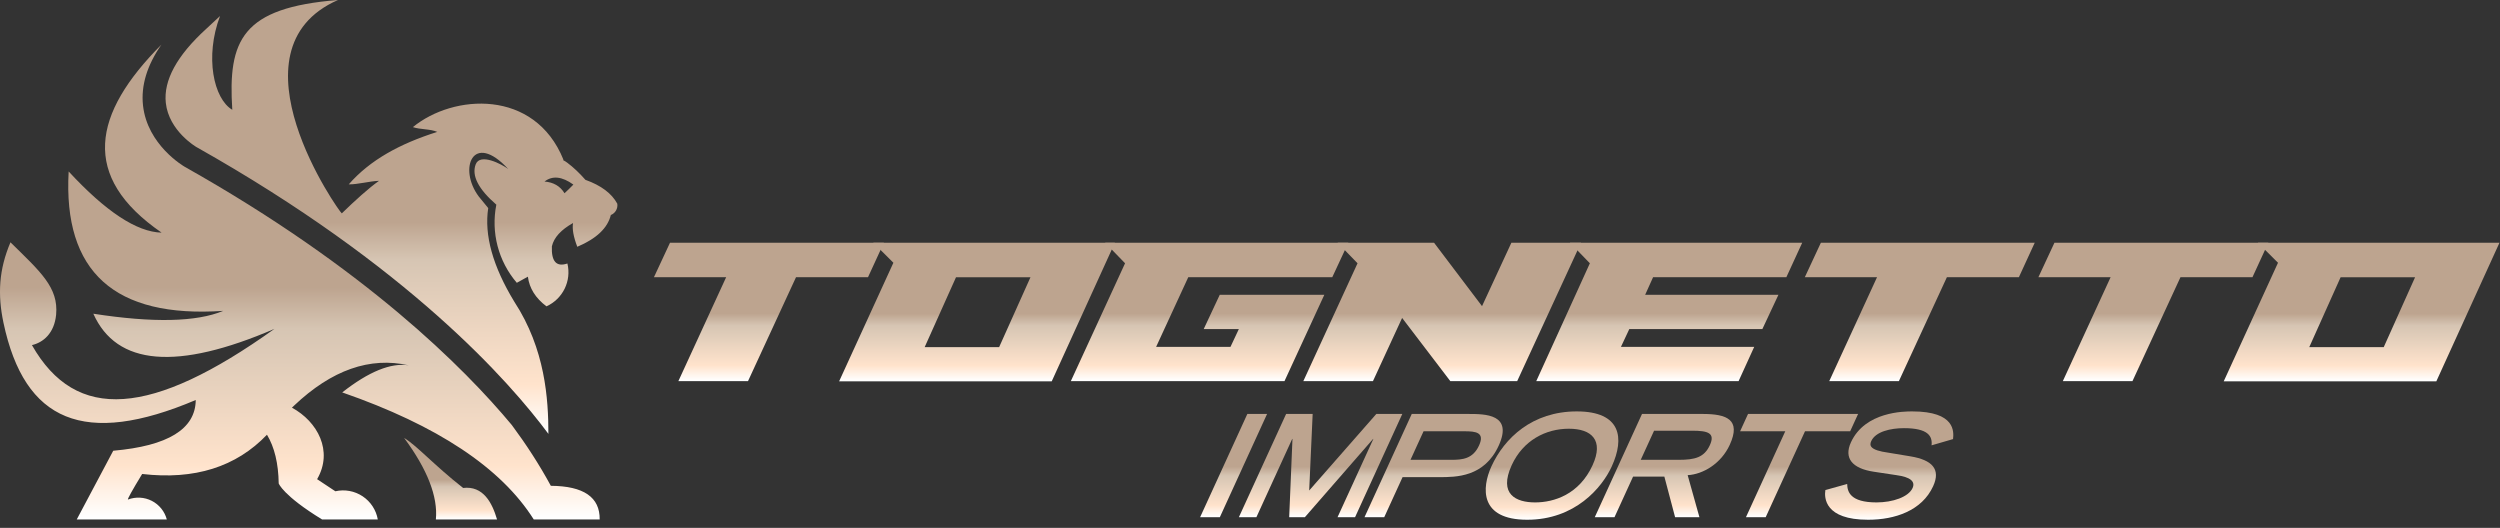
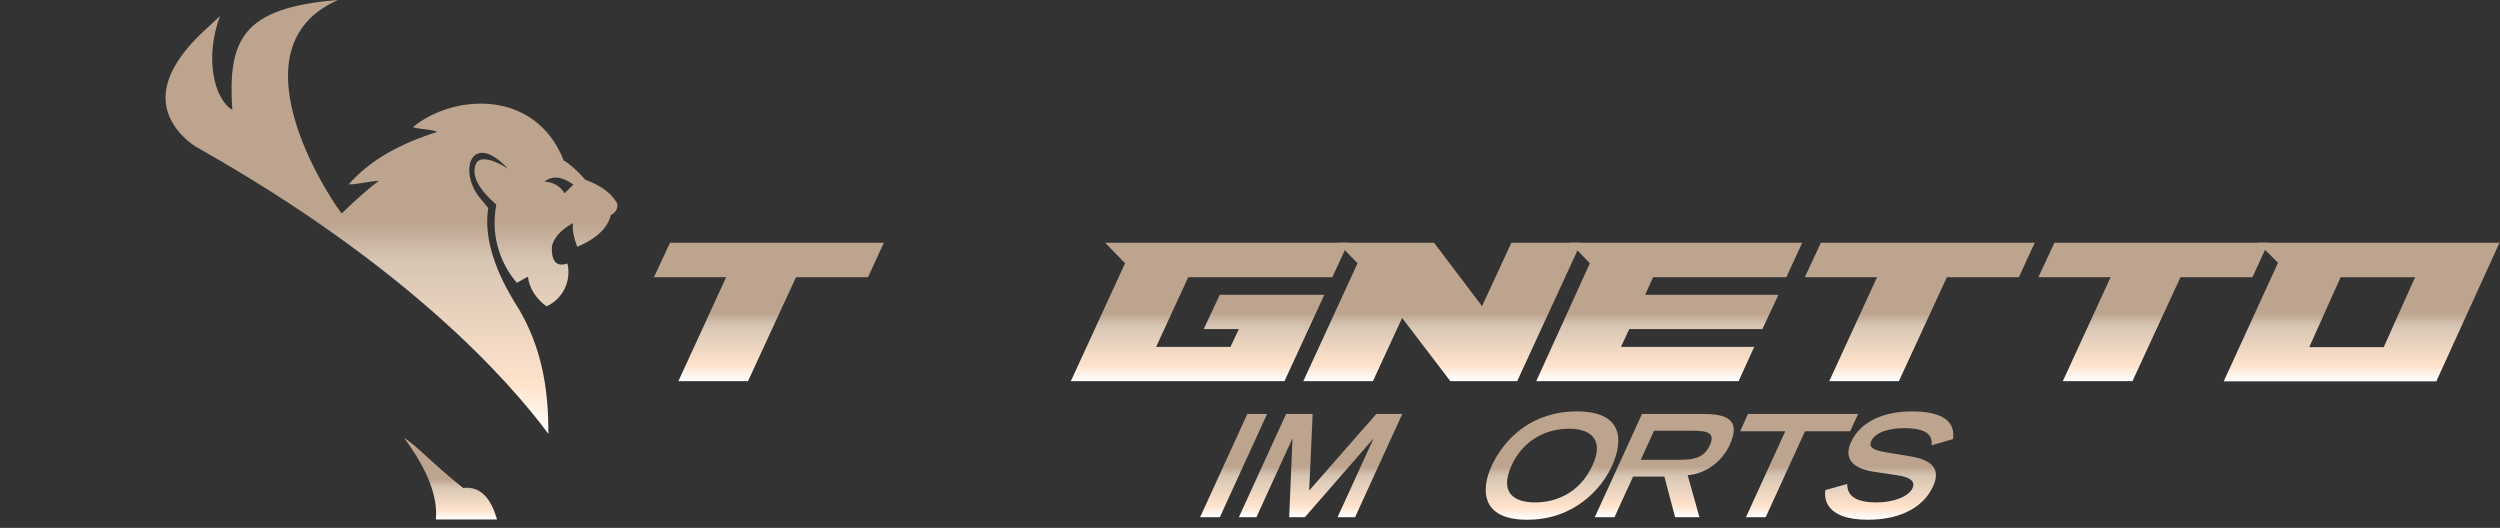
<svg xmlns="http://www.w3.org/2000/svg" width="251px" height="53px" viewBox="0 0 251 53" version="1.1">
  <rect x="0" y="0" width="251" height="53" fill="#333333" stroke="none" />
  <title>Group 39</title>
  <desc>Created with Sketch.</desc>
  <defs>
    <linearGradient x1="862.698%" y1="100%" x2="862.698%" y2="50%" id="linearGradient-1">
      <stop stop-color="#FFFFFF" offset="0.831%" />
      <stop stop-color="#FFE3CC" offset="22.852%" />
      <stop stop-color="#D6C5B3" offset="80.376%" />
      <stop stop-color="#BDA48F" offset="97.617%" />
    </linearGradient>
    <linearGradient x1="862.698%" y1="100%" x2="862.698%" y2="50%" id="linearGradient-2">
      <stop stop-color="#FFFFFF" offset="0.831%" />
      <stop stop-color="#FFE3CC" offset="22.852%" />
      <stop stop-color="#D6C5B3" offset="80.376%" />
      <stop stop-color="#BDA48F" offset="97.617%" />
    </linearGradient>
    <linearGradient x1="862.698%" y1="100%" x2="862.698%" y2="50%" id="linearGradient-3">
      <stop stop-color="#FFFFFF" offset="0.831%" />
      <stop stop-color="#FFE3CC" offset="22.852%" />
      <stop stop-color="#D6C5B3" offset="80.376%" />
      <stop stop-color="#BDA48F" offset="97.617%" />
    </linearGradient>
    <linearGradient x1="862.698%" y1="100%" x2="862.698%" y2="50%" id="linearGradient-4">
      <stop stop-color="#FFFFFF" offset="0.831%" />
      <stop stop-color="#FFE3CC" offset="22.852%" />
      <stop stop-color="#D6C5B3" offset="80.376%" />
      <stop stop-color="#BDA48F" offset="97.617%" />
    </linearGradient>
    <linearGradient x1="862.698%" y1="100%" x2="862.698%" y2="50%" id="linearGradient-5">
      <stop stop-color="#FFFFFF" offset="0.831%" />
      <stop stop-color="#FFE3CC" offset="22.852%" />
      <stop stop-color="#D6C5B3" offset="80.376%" />
      <stop stop-color="#BDA48F" offset="97.617%" />
    </linearGradient>
    <linearGradient x1="862.698%" y1="100%" x2="862.698%" y2="50%" id="linearGradient-6">
      <stop stop-color="#FFFFFF" offset="0.831%" />
      <stop stop-color="#FFE3CC" offset="22.852%" />
      <stop stop-color="#D6C5B3" offset="80.376%" />
      <stop stop-color="#BDA48F" offset="97.617%" />
    </linearGradient>
    <linearGradient x1="862.698%" y1="100%" x2="862.698%" y2="50%" id="linearGradient-7">
      <stop stop-color="#FFFFFF" offset="0.831%" />
      <stop stop-color="#FFE3CC" offset="22.852%" />
      <stop stop-color="#D6C5B3" offset="80.376%" />
      <stop stop-color="#BDA48F" offset="97.617%" />
    </linearGradient>
    <linearGradient x1="862.698%" y1="100%" x2="862.698%" y2="50%" id="linearGradient-8">
      <stop stop-color="#FFFFFF" offset="0.831%" />
      <stop stop-color="#FFE3CC" offset="22.852%" />
      <stop stop-color="#D6C5B3" offset="80.376%" />
      <stop stop-color="#BDA48F" offset="97.617%" />
    </linearGradient>
    <linearGradient x1="862.698%" y1="100%" x2="862.698%" y2="50%" id="linearGradient-9">
      <stop stop-color="#FFFFFF" offset="0.831%" />
      <stop stop-color="#FFE3CC" offset="22.852%" />
      <stop stop-color="#D6C5B3" offset="80.376%" />
      <stop stop-color="#BDA48F" offset="97.617%" />
    </linearGradient>
    <linearGradient x1="862.698%" y1="100%" x2="862.698%" y2="50%" id="linearGradient-10">
      <stop stop-color="#FFFFFF" offset="0.831%" />
      <stop stop-color="#FFE3CC" offset="22.852%" />
      <stop stop-color="#D6C5B3" offset="80.376%" />
      <stop stop-color="#BDA48F" offset="97.617%" />
    </linearGradient>
    <linearGradient x1="862.698%" y1="100%" x2="862.698%" y2="50%" id="linearGradient-11">
      <stop stop-color="#FFFFFF" offset="0.831%" />
      <stop stop-color="#FFE3CC" offset="22.852%" />
      <stop stop-color="#D6C5B3" offset="80.376%" />
      <stop stop-color="#BDA48F" offset="97.617%" />
    </linearGradient>
    <linearGradient x1="862.698%" y1="100%" x2="862.698%" y2="50%" id="linearGradient-12">
      <stop stop-color="#FFFFFF" offset="0.831%" />
      <stop stop-color="#FFE3CC" offset="22.852%" />
      <stop stop-color="#D6C5B3" offset="80.376%" />
      <stop stop-color="#BDA48F" offset="97.617%" />
    </linearGradient>
    <linearGradient x1="862.698%" y1="100%" x2="862.698%" y2="50%" id="linearGradient-13">
      <stop stop-color="#FFFFFF" offset="0.831%" />
      <stop stop-color="#FFE3CC" offset="22.852%" />
      <stop stop-color="#D6C5B3" offset="80.376%" />
      <stop stop-color="#BDA48F" offset="97.617%" />
    </linearGradient>
    <linearGradient x1="862.698%" y1="100%" x2="862.698%" y2="50%" id="linearGradient-14">
      <stop stop-color="#FFFFFF" offset="0.831%" />
      <stop stop-color="#FFE3CC" offset="22.852%" />
      <stop stop-color="#D6C5B3" offset="80.376%" />
      <stop stop-color="#BDA48F" offset="97.617%" />
    </linearGradient>
    <linearGradient x1="862.698%" y1="100%" x2="862.698%" y2="50%" id="linearGradient-15">
      <stop stop-color="#FFFFFF" offset="0.831%" />
      <stop stop-color="#FFE3CC" offset="22.852%" />
      <stop stop-color="#D6C5B3" offset="80.376%" />
      <stop stop-color="#BDA48F" offset="97.617%" />
    </linearGradient>
  </defs>
  <g id="Page-1" stroke="none" stroke-width="1" fill="none" fill-rule="evenodd">
    <g id="10" transform="translate(-38, -16)">
      <g id="Group-39" transform="translate(38, 16)">
        <path d="M46.499,48.991 C43.557,46.681 41.851,44.737 40.574,43.969 C42.914,47.135 43.978,49.864 43.762,52.155 L49.903,52.155 C49.412,50.465 48.508,48.752 46.499,48.991" id="Fill-1" fill="url(#linearGradient-1)" />
-         <path d="M55.304,48.775 C54.154,46.654 52.832,44.618 51.389,42.676 C46.617,36.941 36.607,26.91 18.575,16.763 C18.414,16.671 14.793,14.553 14.358,10.587 C14.14,8.597 14.764,6.552 16.207,4.48 C9.295,11.419 8.033,17.72 16.225,23.357 C13.736,23.297 10.625,21.251 6.894,17.216 C6.325,27.29 11.497,31.954 22.412,31.211 C19.722,32.331 15.374,32.426 9.37,31.497 C11.71,36.721 17.77,37.229 27.553,33.02 C15.215,41.844 7.624,42.424 3.206,34.648 C4.332,34.39 5.451,33.47 5.634,31.601 C5.891,28.853 4.054,27.281 1.051,24.328 C-0.105,27.05 -0.258,29.539 0.35,32.41 C2.46,42.37 8.495,44.888 19.652,40.161 C19.627,43.074 16.865,44.772 11.369,45.254 L7.704,52.155 L16.748,52.155 C16.534,51.347 15.986,50.667 15.242,50.286 C14.497,49.905 13.626,49.858 12.845,50.156 C12.784,50.109 13.26,49.252 14.273,47.587 C19.53,48.199 23.708,46.885 26.804,43.645 C27.557,44.893 27.951,46.525 27.982,48.538 C27.982,48.538 28.403,49.744 32.338,52.155 L37.931,52.155 C37.763,51.203 37.213,50.362 36.407,49.827 C35.602,49.292 34.613,49.109 33.67,49.324 L31.838,48.11 C33.476,45.283 31.888,42.329 29.311,40.929 C29.454,40.787 29.384,40.858 29.527,40.722 C33.302,37.144 37.141,35.797 41.042,36.681 C39.256,36.399 37.028,37.304 34.36,39.398 C43.904,42.712 50.314,46.963 53.59,52.155 L60.208,52.155 C60.239,49.923 58.605,48.797 55.304,48.775" id="Fill-3" fill="url(#linearGradient-2)" />
        <path d="M56.677,19.401 C56.245,18.69 55.576,18.299 54.669,18.227 C55.463,17.611 56.429,17.713 57.567,18.533 C57.248,18.86 56.952,19.149 56.677,19.401 M61.977,20.453 C61.417,19.416 60.35,18.618 58.776,18.055 C58.179,17.373 57.569,16.799 56.949,16.333 C56.82,16.236 56.681,16.15 56.535,16.073 C56.547,16.057 56.557,16.041 56.566,16.025 C53.675,8.895 45.506,9.435 41.454,12.763 C42.202,13.019 43.192,12.932 43.901,13.243 C40.138,14.431 37.141,16.075 35.014,18.51 C35.933,18.523 37.101,18.186 38.052,18.155 C37.036,18.874 35.646,20.127 34.316,21.423 C34.099,21.341 22.533,5.015 33.933,-0 C24.282,0.767 22.87,4.022 23.322,11.024 C21.456,9.922 20.538,5.72 22.091,1.608 L20.698,2.903 C17.76,5.58 16.401,8.077 16.648,10.335 C16.957,13.149 19.686,14.743 19.713,14.759 C40.965,26.72 51.187,38.34 55.06,43.563 C55.057,40.074 54.75,35.057 51.639,30.295 C49.477,26.741 48.603,23.606 49.017,20.891 L48.071,19.733 C45.985,16.957 47.466,13.118 51.025,16.968 C50.369,16.476 48.199,15.337 47.759,16.503 C47.333,17.631 48.024,18.979 49.832,20.548 C49.278,23.34 50.036,26.231 51.888,28.393 L52.999,27.778 C53.15,28.945 53.772,29.937 54.865,30.756 C56.508,30.013 57.391,28.207 56.968,26.455 C55.864,26.828 55.344,26.254 55.409,24.73 C55.613,23.847 56.322,23.068 57.535,22.391 C57.432,22.971 57.574,23.768 57.96,24.777 C59.886,23.96 61.008,22.897 61.327,21.588 C61.78,21.405 62.049,20.936 61.977,20.453" id="Fill-5" fill="url(#linearGradient-3)" />
        <polygon id="Fill-7" fill="url(#linearGradient-4)" points="165.97 27.832 165.174 29.596 178.555 29.596 176.942 33.038 163.582 33.038 162.743 34.824 176.124 34.824 174.554 38.266 154.24 38.266 159.623 26.434 157.622 24.368 180.943 24.368 179.351 27.832" />
        <polygon id="Fill-9" fill="url(#linearGradient-5)" points="128.962 38.266 107.512 38.266 112.956 26.434 110.955 24.368 135.373 24.368 133.76 27.832 119.302 27.832 116.075 34.824 123.541 34.824 124.38 33.038 120.852 33.038 122.464 29.596 132.963 29.596" />
        <polygon id="Fill-11" fill="url(#linearGradient-6)" points="136.297 26.434 134.296 24.368 143.977 24.368 148.796 30.737 151.744 24.368 158.736 24.368 152.325 38.266 145.612 38.266 140.772 31.92 137.845 38.266 130.854 38.266" />
        <polygon id="Fill-13" fill="url(#linearGradient-7)" points="204.655 27.832 206.268 24.368 227.74 24.368 226.147 27.832 218.919 27.832 214.099 38.266 207.107 38.266 211.905 27.832" />
        <polygon id="Fill-15" fill="url(#linearGradient-7)" points="181.204 27.832 182.817 24.368 204.289 24.368 202.696 27.832 195.468 27.832 190.648 38.266 183.656 38.266 188.454 27.832" />
        <polygon id="Fill-17" fill="url(#linearGradient-7)" points="65.656 27.832 67.269 24.368 88.741 24.368 87.148 27.832 79.92 27.832 75.1 38.266 68.108 38.266 72.906 27.832" />
-         <path d="M92.838,34.849 L100.314,34.849 L103.459,27.837 L95.983,27.837 L92.838,34.849 Z M87.678,24.37 L111.933,24.37 L105.593,38.287 L84.247,38.287 L89.697,26.38 L87.678,24.37 Z" id="Fill-19" fill="url(#linearGradient-8)" />
        <path d="M231.852,34.849 L239.329,34.849 L242.474,27.837 L234.997,27.837 L231.852,34.849 Z M226.692,24.37 L250.948,24.37 L244.607,38.287 L223.261,38.287 L228.712,26.38 L226.692,24.37 Z" id="Fill-21" fill="url(#linearGradient-8)" />
        <polygon id="Fill-24" fill="url(#linearGradient-9)" points="125.234 41.561 127.215 41.561 122.473 51.925 120.492 51.925" />
        <polygon id="Fill-26" fill="url(#linearGradient-10)" points="129.764 44.07 129.737 44.07 126.143 51.925 124.384 51.925 129.126 41.561 131.791 41.561 131.443 49.245 138.182 41.561 140.791 41.561 136.049 51.925 134.29 51.925 137.884 44.07 137.857 44.07 131.011 51.925 129.435 51.925" />
-         <path d="M145.716,46.166 C146.846,46.166 147.882,46.066 148.496,44.726 C149.103,43.4 148.157,43.3 147.027,43.3 L142.925,43.3 L141.614,46.166 L145.716,46.166 Z M141.74,41.561 L147.39,41.561 C149.106,41.561 151.925,41.561 150.471,44.74 C149.023,47.905 146.204,47.905 144.487,47.905 L140.818,47.905 L138.978,51.925 L136.997,51.925 L141.74,41.561 Z" id="Fill-28" fill="url(#linearGradient-11)" />
        <path d="M159.894,46.707 C161.036,44.212 159.827,43.044 157.51,43.044 C155.194,43.044 152.916,44.212 151.774,46.707 C150.43,49.645 152.228,50.442 154.125,50.442 C156.023,50.442 158.551,49.645 159.894,46.707 M158.306,41.305 C162.771,41.305 163.121,43.985 161.824,46.822 C160.839,48.974 158.129,52.182 153.329,52.182 C148.53,52.182 148.755,48.974 149.74,46.822 C151.038,43.985 153.841,41.305 158.306,41.305" id="Fill-30" fill="url(#linearGradient-12)" />
        <path d="M168.555,46.166 C170.173,46.166 171.107,45.924 171.669,44.697 C172.223,43.485 171.51,43.243 169.892,43.243 L166.069,43.243 L164.731,46.166 L168.555,46.166 Z M164.857,41.561 L170.954,41.561 C173.354,41.561 174.83,42.117 173.67,44.655 C172.795,46.565 170.973,47.62 169.441,47.705 L170.622,51.925 L168.18,51.925 L167.101,47.848 L163.962,47.848 L162.096,51.925 L160.116,51.925 L164.857,41.561 Z" id="Fill-33" fill="url(#linearGradient-13)" />
        <polygon id="Fill-35" fill="url(#linearGradient-14)" points="179.241 43.3 174.707 43.3 175.502 41.561 186.553 41.561 185.757 43.3 181.223 43.3 177.276 51.925 175.295 51.925" />
        <path d="M193.929,44.712 C194.033,43.784 193.574,42.987 191.161,42.987 C189.821,42.987 188.311,43.329 187.874,44.284 C187.672,44.726 187.708,45.196 189.613,45.453 L191.844,45.823 C193.955,46.18 194.883,47.078 194.087,48.817 C192.966,51.269 190.26,52.182 187.553,52.182 C183.2,52.182 183.144,49.986 183.266,49.202 L185.457,48.59 C185.475,49.345 185.726,50.442 188.405,50.442 C190.024,50.442 191.61,49.901 192.021,49.002 C192.328,48.333 191.777,47.891 190.41,47.705 L188.139,47.363 C185.946,47.035 185.11,45.995 185.833,44.412 C187.255,41.305 191.205,41.305 191.986,41.305 C196.353,41.305 196.161,43.372 196.085,44.085 L193.929,44.712 Z" id="Fill-37" fill="url(#linearGradient-15)" />
      </g>
    </g>
  </g>
</svg>